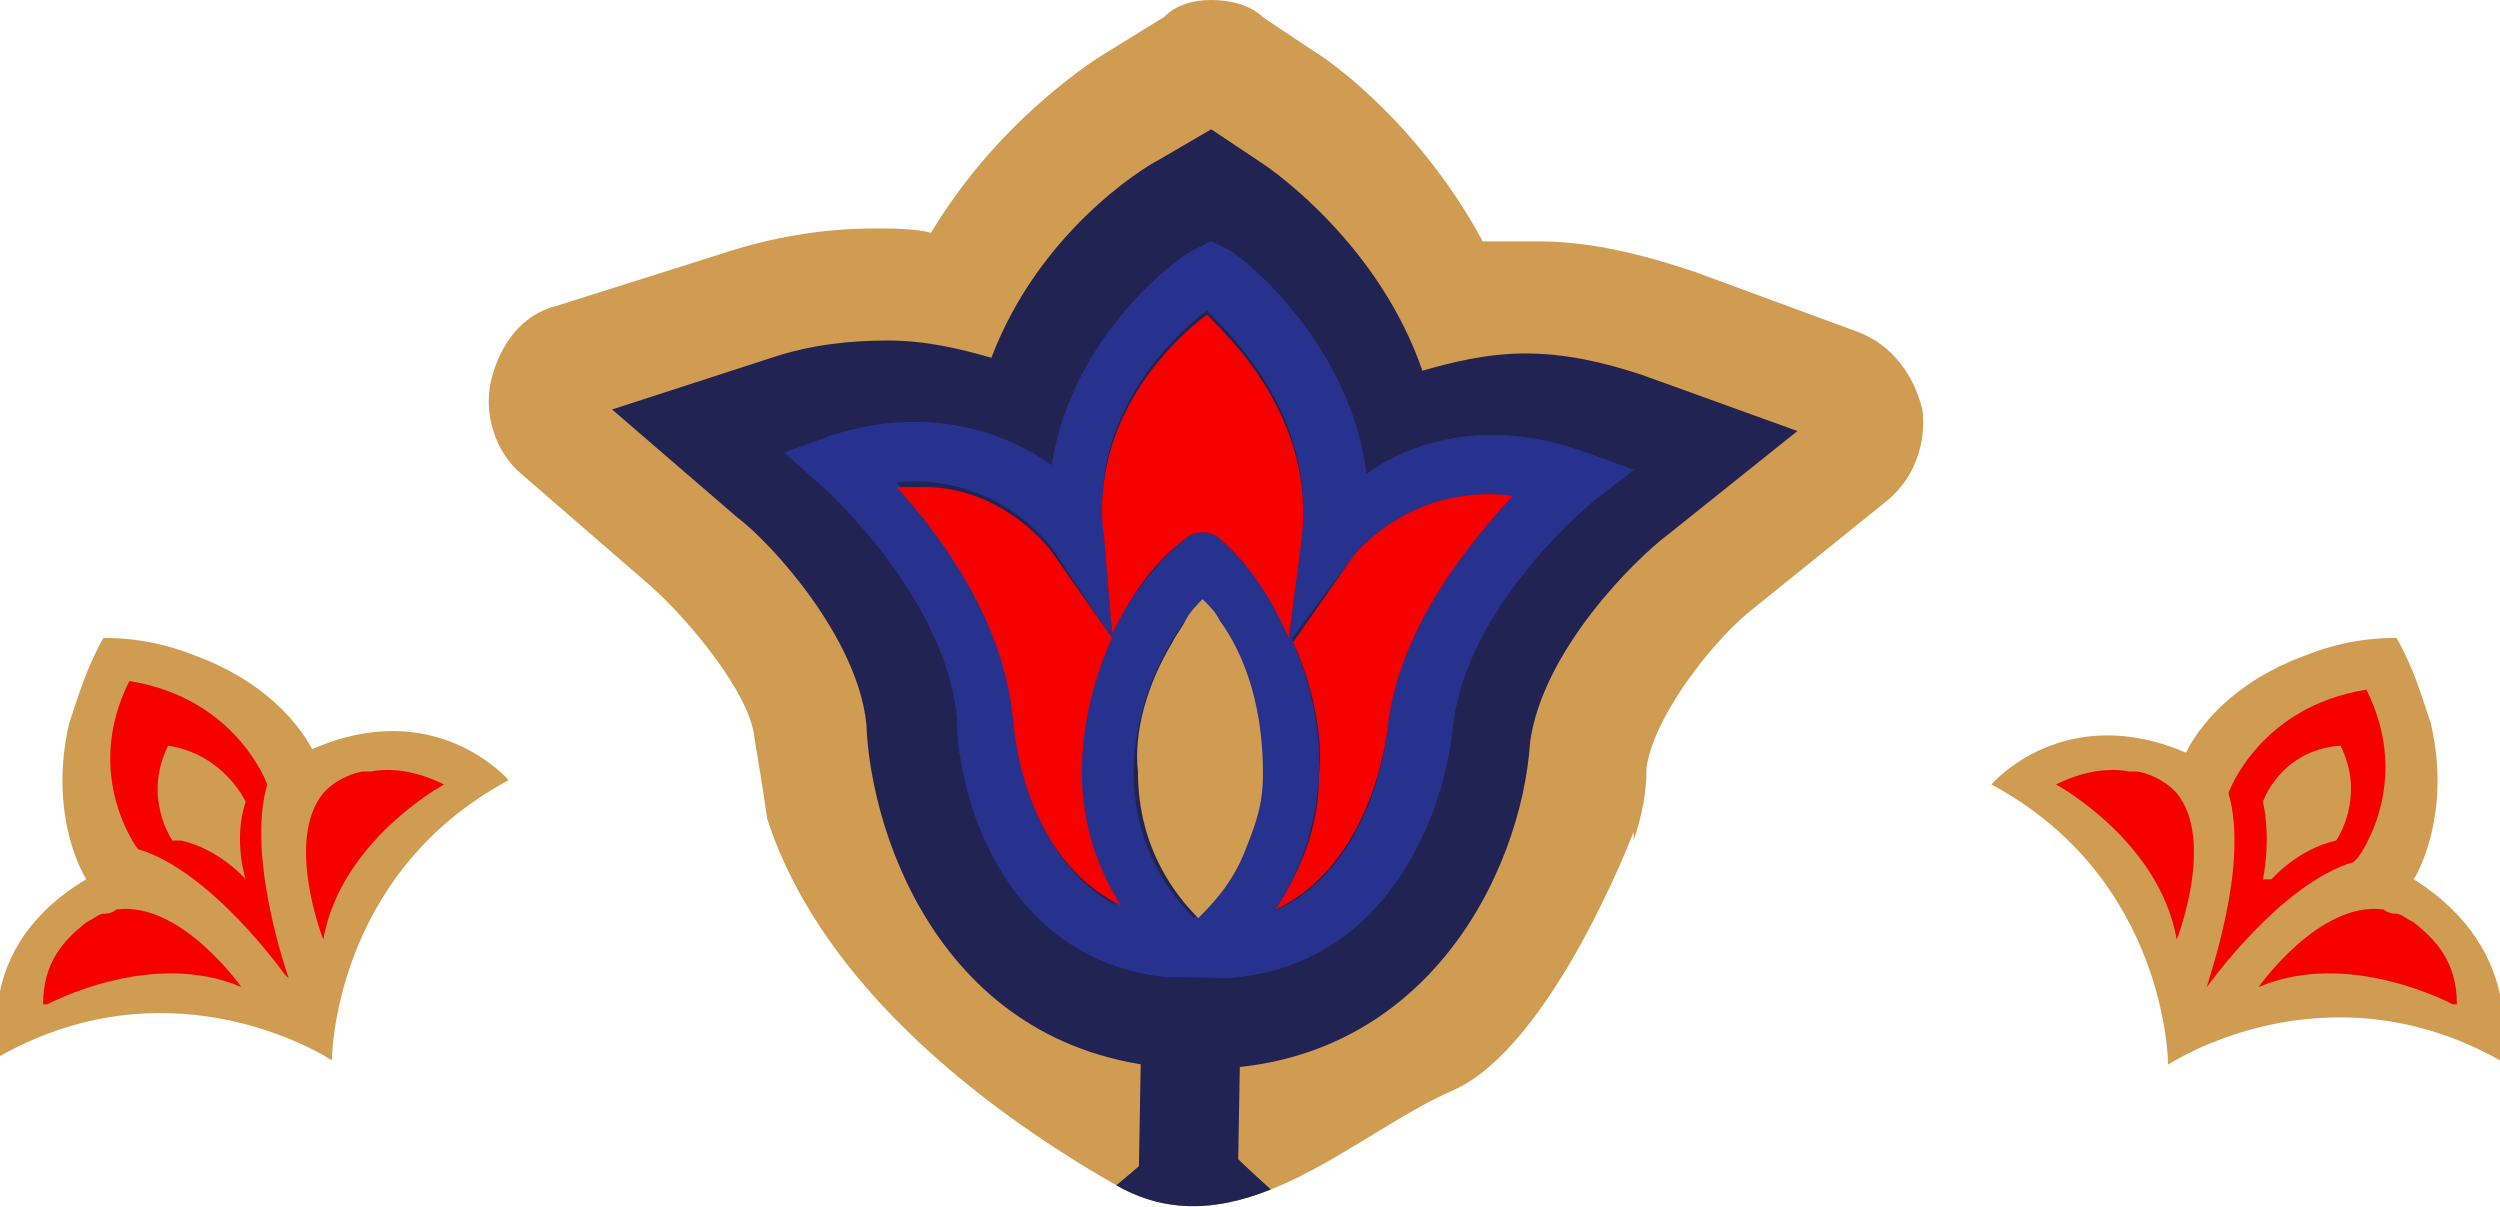
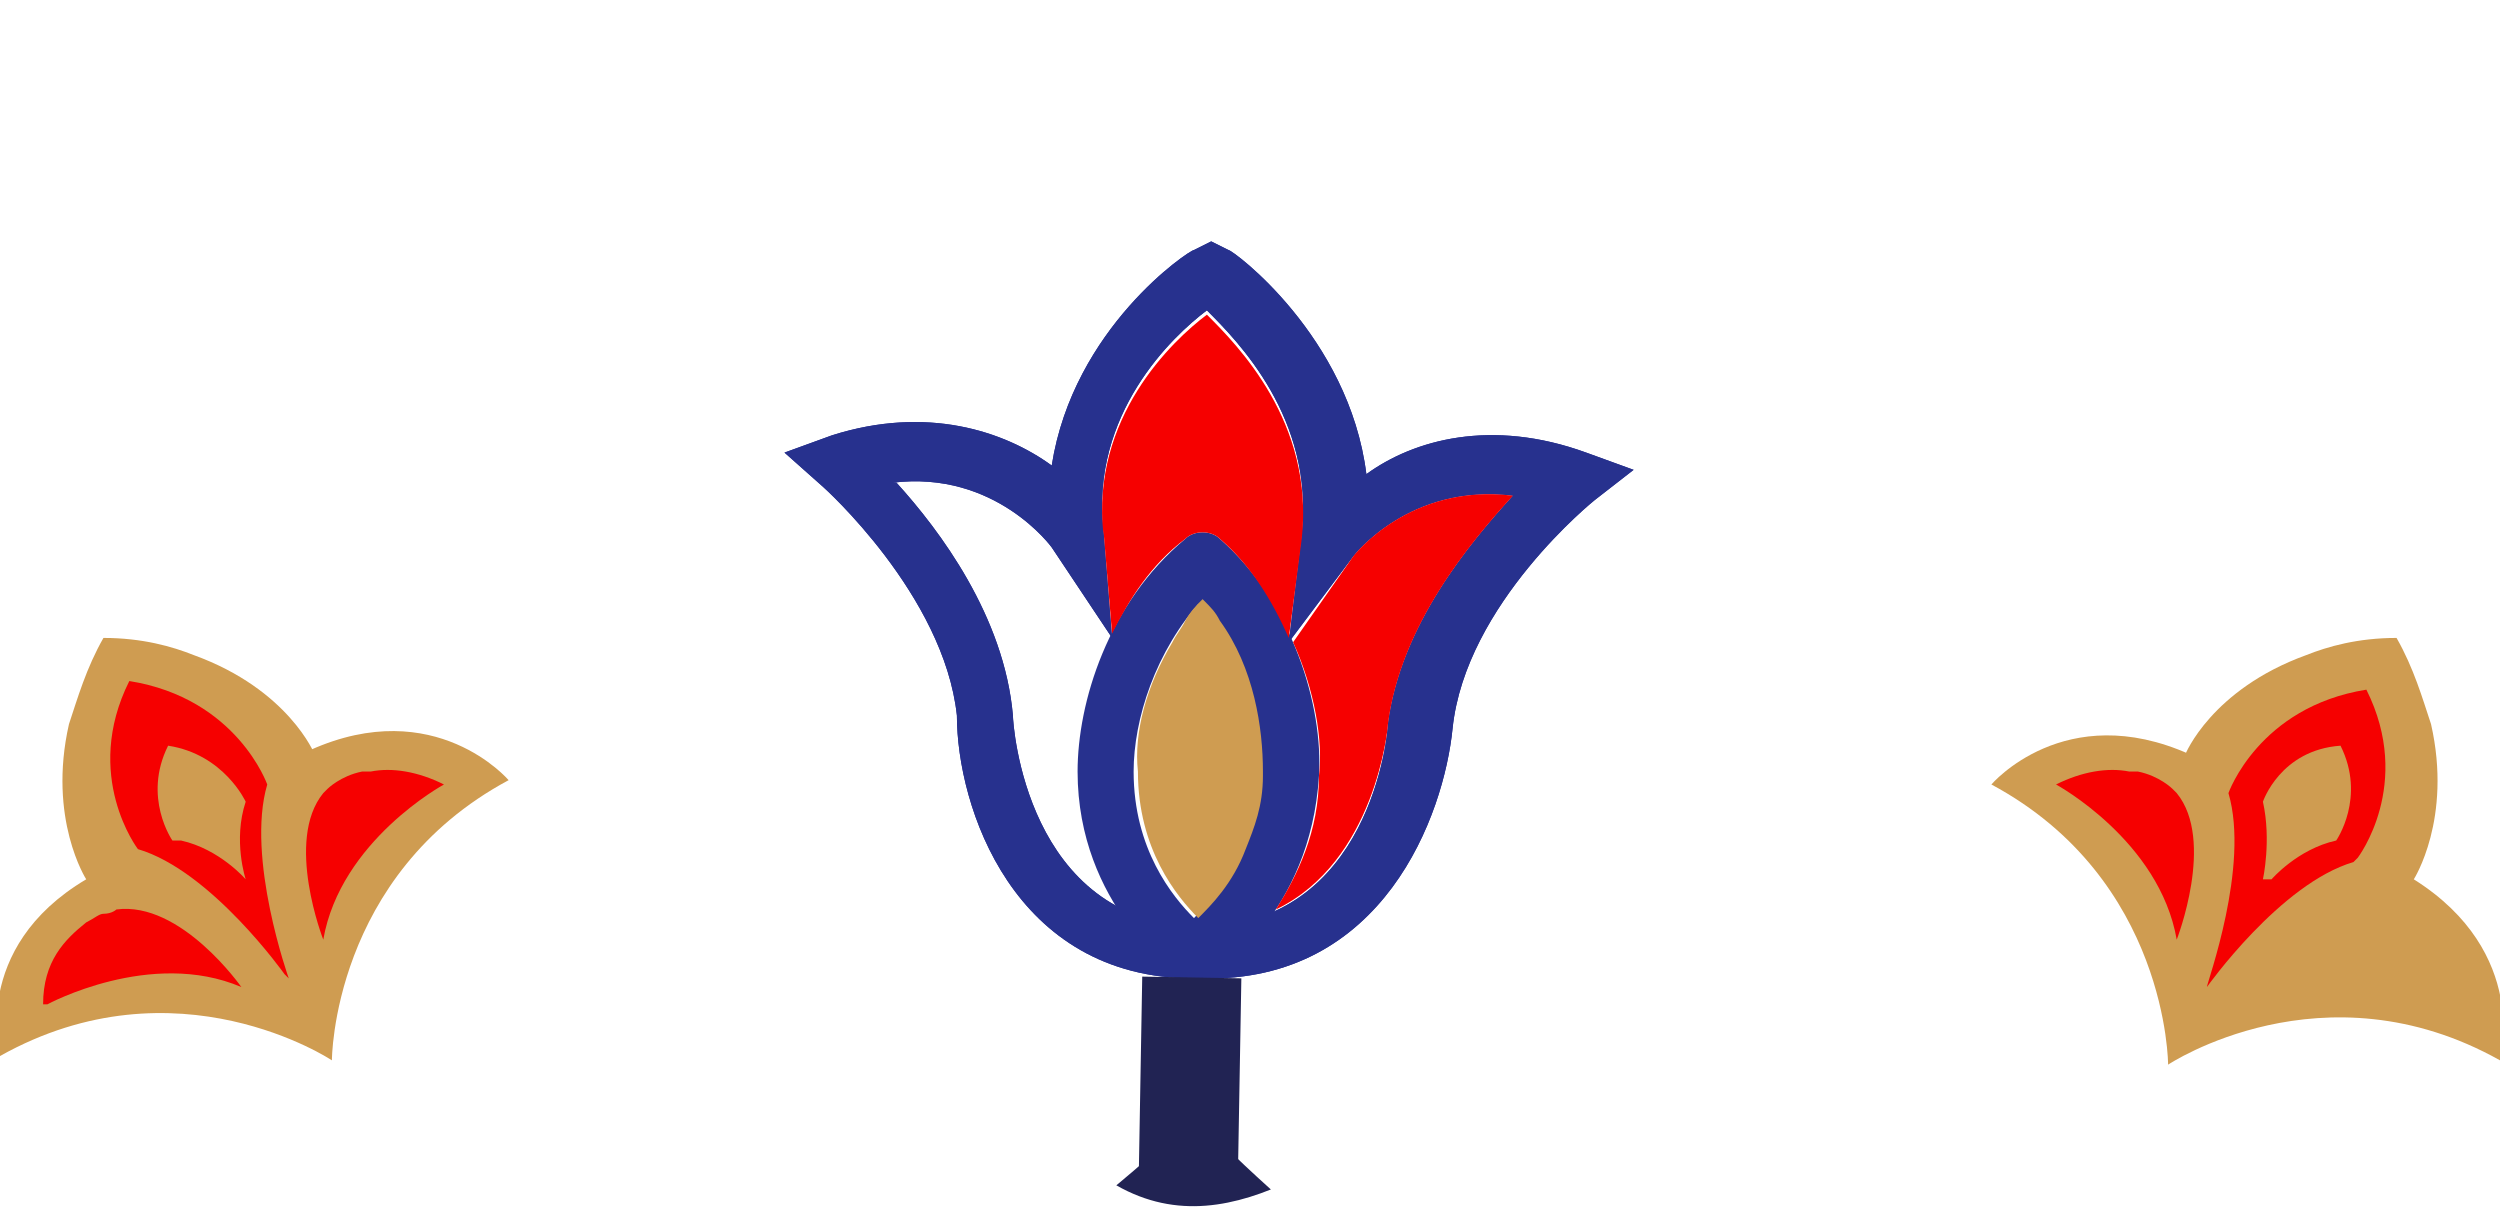
<svg xmlns="http://www.w3.org/2000/svg" id="Layer_2" viewBox="0 0 58 28">
  <defs>
    <style>.cls-1{clip-path:url(#clippath);}.cls-2,.cls-3{fill:#cf9c51;}.cls-4{fill:#27318e;}.cls-4,.cls-5,.cls-3,.cls-6{stroke-width:0px;}.cls-5{fill:#212353;}.cls-6{fill:#f60000;}</style>
    <clipPath id="clippath">
      <path class="cls-3" d="M37.9,19.3s-1.9,5-4.2,6-5,3.8-7.8,2.2c-2.8-1.6-6.8-4.5-8.1-8.5-.1-.7-.2-1.3-.3-1.9-.1-1-1.5-2.7-2.4-3.5l-3-2.6c-.6-.5-.9-1.4-.7-2.2.2-.8.7-1.5,1.5-1.7l3.8-1.2c1.2-.4,2.4-.6,3.6-.6.4,0,.9,0,1.3.1,1.5-2.5,3.6-3.9,4.1-4.2l1.3-.8C27.3.1,27.7,0,28.1,0s.9.1,1.2.4l1.2.8c.5.3,2.5,1.8,3.9,4.4.4,0,.9,0,1.3,0,1.2,0,2.4.3,3.6.7l3.8,1.4c.8.3,1.3,1,1.5,1.8.1.8-.2,1.6-.8,2.1l-3.1,2.5c-.8.6-2.3,2.4-2.5,3.7,0,.6-.1,1.1-.3,1.7Z" />
    </clipPath>
  </defs>
  <g id="Points">
    <path class="cls-3" d="M50.7,17.5s.6-1.5,2.8-2.3c.5-.2,1.2-.4,2.1-.4.4.7.6,1.4.8,2,.5,2.2-.4,3.6-.4,3.6,2.7,1.7,2,4.2,2,4.2-4.1-2.3-7.7.1-7.7.1,0,0,0-4.3-4.1-6.5,0,0,1.7-2,4.6-.7Z" />
    <path class="cls-3" d="M52.5,20.4h0s.6-.7,1.5-.9c0,0,.7-1,.1-2.2,0,0,0,0,0,0-1.3.2-1.8,1.3-1.8,1.3.3.9,0,1.7,0,1.8Z" />
    <path class="cls-6" d="M54.7,19.9s1.3-1.7.2-3.9c-2.5.4-3.2,2.4-3.2,2.4.5,1.7-.5,4.4-.5,4.5,0,0,1.7-2.4,3.4-2.9ZM52.5,20.4s.2-.9,0-1.8c0,0,.4-1.2,1.8-1.3.6,1.2-.1,2.2-.1,2.2-.9.2-1.5.9-1.5.9Z" />
-     <path class="cls-6" d="M57,23.3c0-1-.5-1.5-1-1.9-.2-.1-.3-.2-.4-.2,0,0,0,0,0,0-.2,0-.3-.1-.3-.1-1.5-.2-2.9,1.8-2.9,1.8,2.1-.9,4.5.4,4.5.4Z" />
    <path class="cls-6" d="M50.4,18.3s-.3-.3-.8-.4c0,0-.1,0-.2,0,0,0,0,0,0,0-.5-.1-1.1,0-1.7.3,0,0,2.4,1.3,2.8,3.6,0,0,.9-2.3,0-3.4Z" />
    <path class="cls-3" d="M7.3,17.5s-.6-1.5-2.8-2.3c-.5-.2-1.2-.4-2.1-.4-.4.7-.6,1.4-.8,2-.5,2.2.4,3.6.4,3.6C-.7,22,0,24.5,0,24.5c4.1-2.3,7.7.1,7.7.1,0,0,0-4.3,4.1-6.5,0,0-1.7-2-4.6-.7Z" />
    <path class="cls-3" d="M5.5,20.4h0s-.6-.7-1.5-.9c0,0-.7-1-.1-2.2,0,0,0,0,0,0,1.3.2,1.8,1.3,1.8,1.3-.3.9,0,1.7,0,1.8Z" />
    <path class="cls-6" d="M6.7,22.7s-1-2.8-.5-4.5c0,0-.7-2-3.2-2.4-1.1,2.2.2,3.9.2,3.9,1.7.5,3.4,2.9,3.4,2.9ZM4,19.5s-.7-1-.1-2.2c1.3.2,1.8,1.3,1.8,1.3-.3.9,0,1.8,0,1.8,0,0-.6-.7-1.5-.9Z" />
-     <path class="cls-6" d="M1,23.3c0-1,.5-1.5,1-1.9.2-.1.3-.2.4-.2,0,0,0,0,0,0,.2,0,.3-.1.3-.1,1.5-.2,2.9,1.8,2.9,1.8-2.1-.9-4.5.4-4.5.4Z" />
+     <path class="cls-6" d="M1,23.3c0-1,.5-1.5,1-1.9.2-.1.3-.2.4-.2,0,0,0,0,0,0,.2,0,.3-.1.3-.1,1.5-.2,2.9,1.8,2.9,1.8-2.1-.9-4.5.4-4.5.4" />
    <path class="cls-6" d="M7.6,18.3s.3-.3.8-.4c0,0,.1,0,.2,0,0,0,0,0,0,0,.5-.1,1.1,0,1.7.3,0,0-2.4,1.3-2.8,3.6,0,0-.9-2.3,0-3.4Z" />
-     <path class="cls-2" d="M37.9,19.3s-1.9,5-4.2,6-5,3.8-7.8,2.2c-2.8-1.6-6.8-4.5-8.1-8.5-.1-.7-.2-1.3-.3-1.9-.1-1-1.5-2.7-2.4-3.5l-3-2.6c-.6-.5-.9-1.4-.7-2.2.2-.8.7-1.5,1.5-1.7l3.8-1.2c1.2-.4,2.4-.6,3.6-.6.4,0,.9,0,1.3.1,1.5-2.5,3.6-3.9,4.1-4.2l1.3-.8C27.3.1,27.7,0,28.1,0s.9.1,1.2.4l1.2.8c.5.3,2.5,1.8,3.9,4.4.4,0,.9,0,1.3,0,1.2,0,2.4.3,3.6.7l3.8,1.4c.8.3,1.3,1,1.5,1.8.1.8-.2,1.6-.8,2.1l-3.1,2.5c-.8.6-2.3,2.4-2.5,3.7,0,.6-.1,1.1-.3,1.7Z" />
    <g class="cls-1">
      <path class="cls-5" d="M31.1,29c-2.6-2.2-3.4-3.1-3.4-3.3,0,.2-.9,1.2-4.1,3.6l7.5-.3Z" />
-       <path class="cls-5" d="M27.7,24.8c-5.7-.1-7.5-5.3-7.6-8-.2-2-2.2-4.2-3-4.8l-2.9-2.5,3.7-1.2c.9-.3,1.8-.4,2.7-.4.9,0,1.7.2,2.4.4,1.1-2.9,3.5-4.4,3.9-4.6l1.2-.7,1.2.8c.3.2,2.7,1.9,3.7,4.8.7-.2,1.5-.4,2.4-.4.9,0,1.8.2,2.7.5l3.6,1.3-3,2.4c-.8.6-2.9,2.7-3.2,4.8-.2,3.1-2.5,7.7-7.8,7.6Z" />
      <path class="cls-4" d="M27.7,22.7c-4.2,0-5.5-4-5.5-6.1-.3-2.8-3.1-5.3-3.1-5.3l-.9-.8,1.1-.4c2.2-.7,4-.1,5.1.7.5-3.2,3.2-5,3.3-5l.4-.2.4.2c.1,0,2.8,2,3.2,5.2,1.1-.8,2.9-1.3,5.1-.5l1.1.4-.9.7s-3,2.4-3.3,5.3c-.2,2-1.6,5.9-5.8,5.8ZM20.8,11.2c1,1.1,2.5,3.1,2.7,5.4,0,.2.3,4.8,4.3,4.9,4,0,4.4-4.5,4.4-4.7.3-2.3,1.9-4.2,2.9-5.3-2.4-.3-3.7,1.4-3.7,1.4l-1.5,2,.3-2.5c.3-2.7-1.5-4.5-2.2-5.2-.8.6-2.7,2.4-2.4,5.1l.2,2.5-1.4-2.1c0,0-1.3-1.8-3.7-1.5Z" />
      <path class="cls-4" d="M27.7,22.7c-.1,0-.2,0-.4-.1,0,0-2.3-1.6-2.3-4.7,0-1.6.7-3.9,2.5-5.4.2-.2.6-.2.8,0,1.7,1.5,2.4,3.9,2.3,5.5-.2,3.2-2.4,4.6-2.5,4.6-.1,0-.2.1-.4,0ZM27.9,13.9c-1.1,1.2-1.6,2.8-1.6,4,0,1.8.9,2.9,1.4,3.4.5-.5,1.4-1.5,1.5-3.3,0-1.1-.3-2.8-1.4-4Z" />
      <path class="cls-4" d="M27.7,22.7c-4.2,0-5.5-4-5.5-6.1-.3-2.8-3.1-5.3-3.1-5.3l-.9-.8,1.1-.4c2.2-.7,4-.1,5.1.7.5-3.2,3.2-5,3.3-5l.4-.2.4.2c.1,0,2.8,2,3.2,5.2,1.1-.8,2.9-1.3,5.1-.5l1.1.4-.9.7s-3,2.4-3.3,5.3c-.2,2-1.6,5.9-5.8,5.8ZM20.8,11.2c1,1.1,2.5,3.1,2.7,5.4,0,.2.3,4.8,4.3,4.9,4,0,4.4-4.5,4.4-4.7.3-2.3,1.9-4.2,2.9-5.3-2.4-.3-3.7,1.4-3.7,1.4l-1.5,2,.3-2.5c.3-2.7-1.5-4.5-2.2-5.2-.8.6-2.7,2.4-2.4,5.1l.2,2.5-1.4-2.1c0,0-1.3-1.8-3.7-1.5Z" />
      <rect class="cls-5" x="26.4" y="22.7" width="2.3" height="4.9" transform="translate(.5 -.5) rotate(1)" />
      <path class="cls-6" d="M25.6,12.3l.2,2.4c.4-.8.9-1.6,1.7-2.2.2-.2.6-.2.8,0,.7.6,1.2,1.4,1.6,2.3l.3-2.3c.3-2.7-1.5-4.5-2.2-5.2-.8.6-2.7,2.4-2.4,5.1Z" />
-       <path class="cls-6" d="M23.5,16.6c0,.2.2,3.3,2.5,4.4-.5-.8-.9-1.8-.9-3.1,0-.9.2-2,.7-3.1l-1.4-2c0,0-1-1.4-2.8-1.5-.3,0-.5,0-.8,0,1,1.1,2.5,3.1,2.7,5.4Z" />
      <path class="cls-6" d="M31.4,12.9l-1.4,2c.5,1.1.7,2.3.6,3.1,0,1.3-.5,2.3-1,3.1,2.3-1.1,2.6-4.2,2.6-4.3.3-2.3,1.9-4.2,2.9-5.3-2.4-.3-3.7,1.4-3.7,1.4Z" />
      <path class="cls-3" d="M29.3,17.9c0-1-.2-2.4-1-3.5-.1-.2-.2-.3-.4-.5-.1.1-.3.3-.4.5-.1.2-.2.3-.3.5-.6,1-.9,2.1-.8,3,0,1.8.9,2.9,1.4,3.4,0,0,0,0,0,0,0,0,0,0,0,0,.3-.3.8-.8,1.1-1.6.2-.5.4-1,.4-1.7Z" />
    </g>
  </g>
</svg>